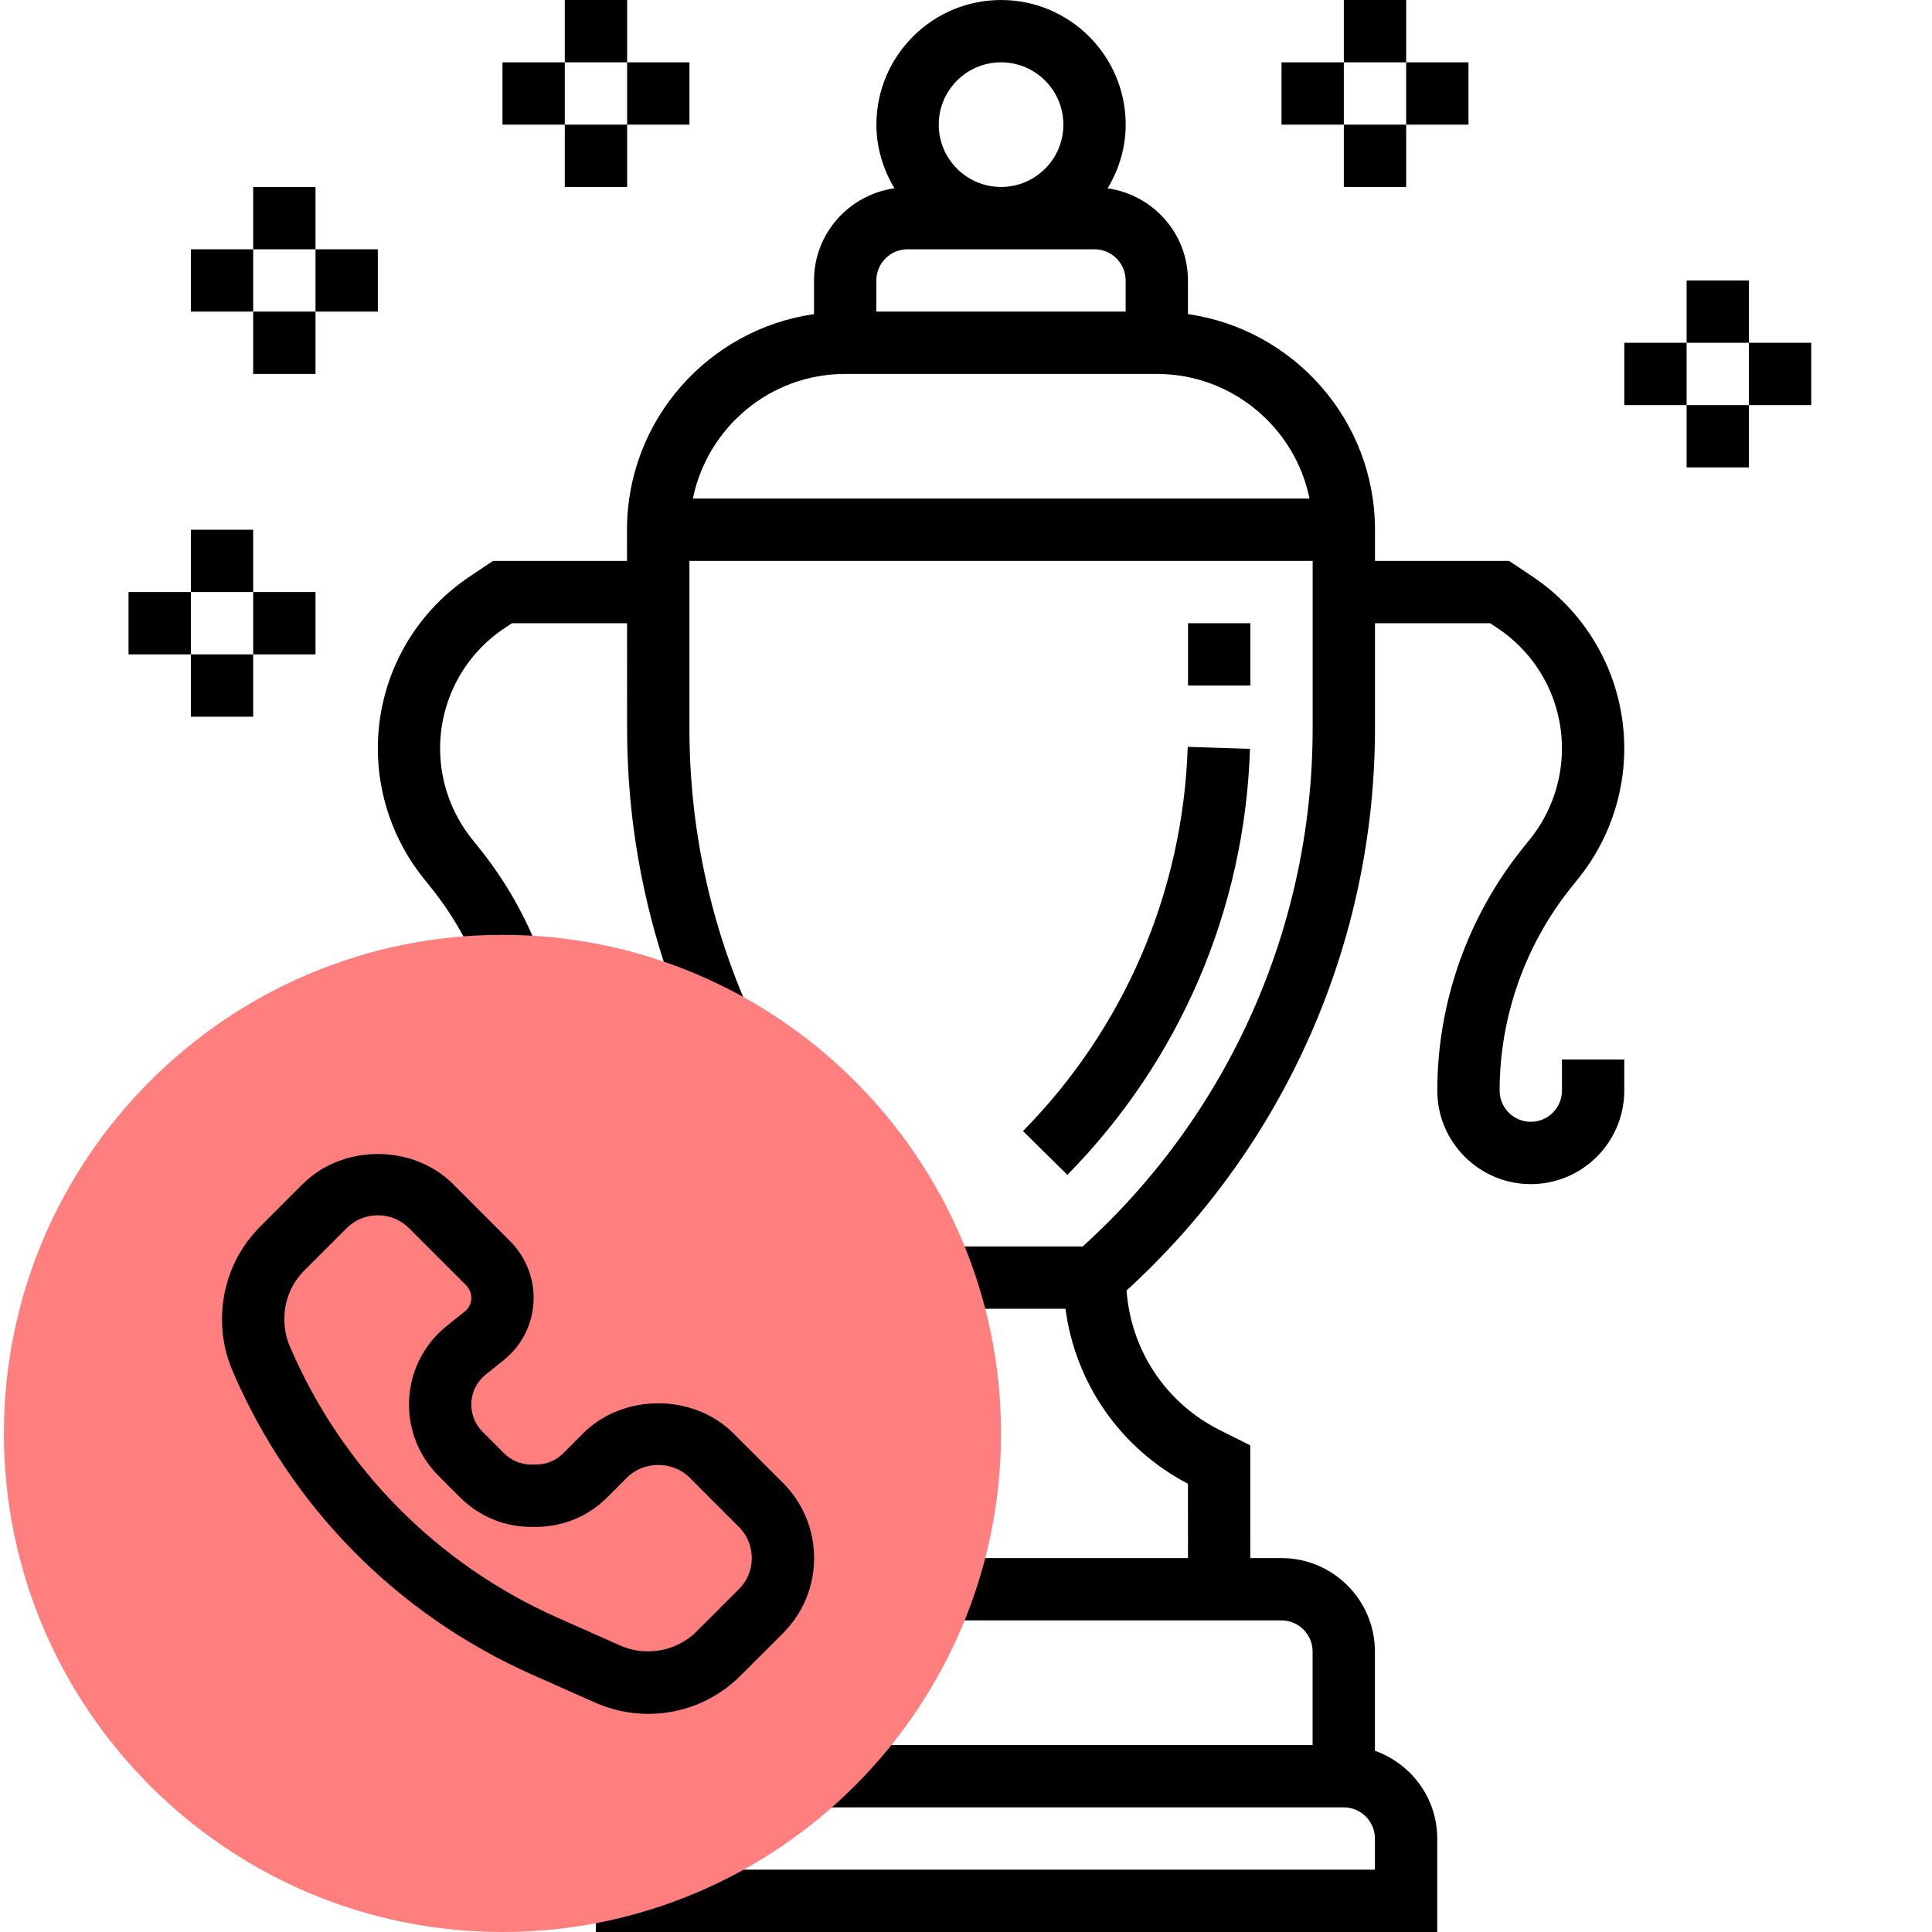
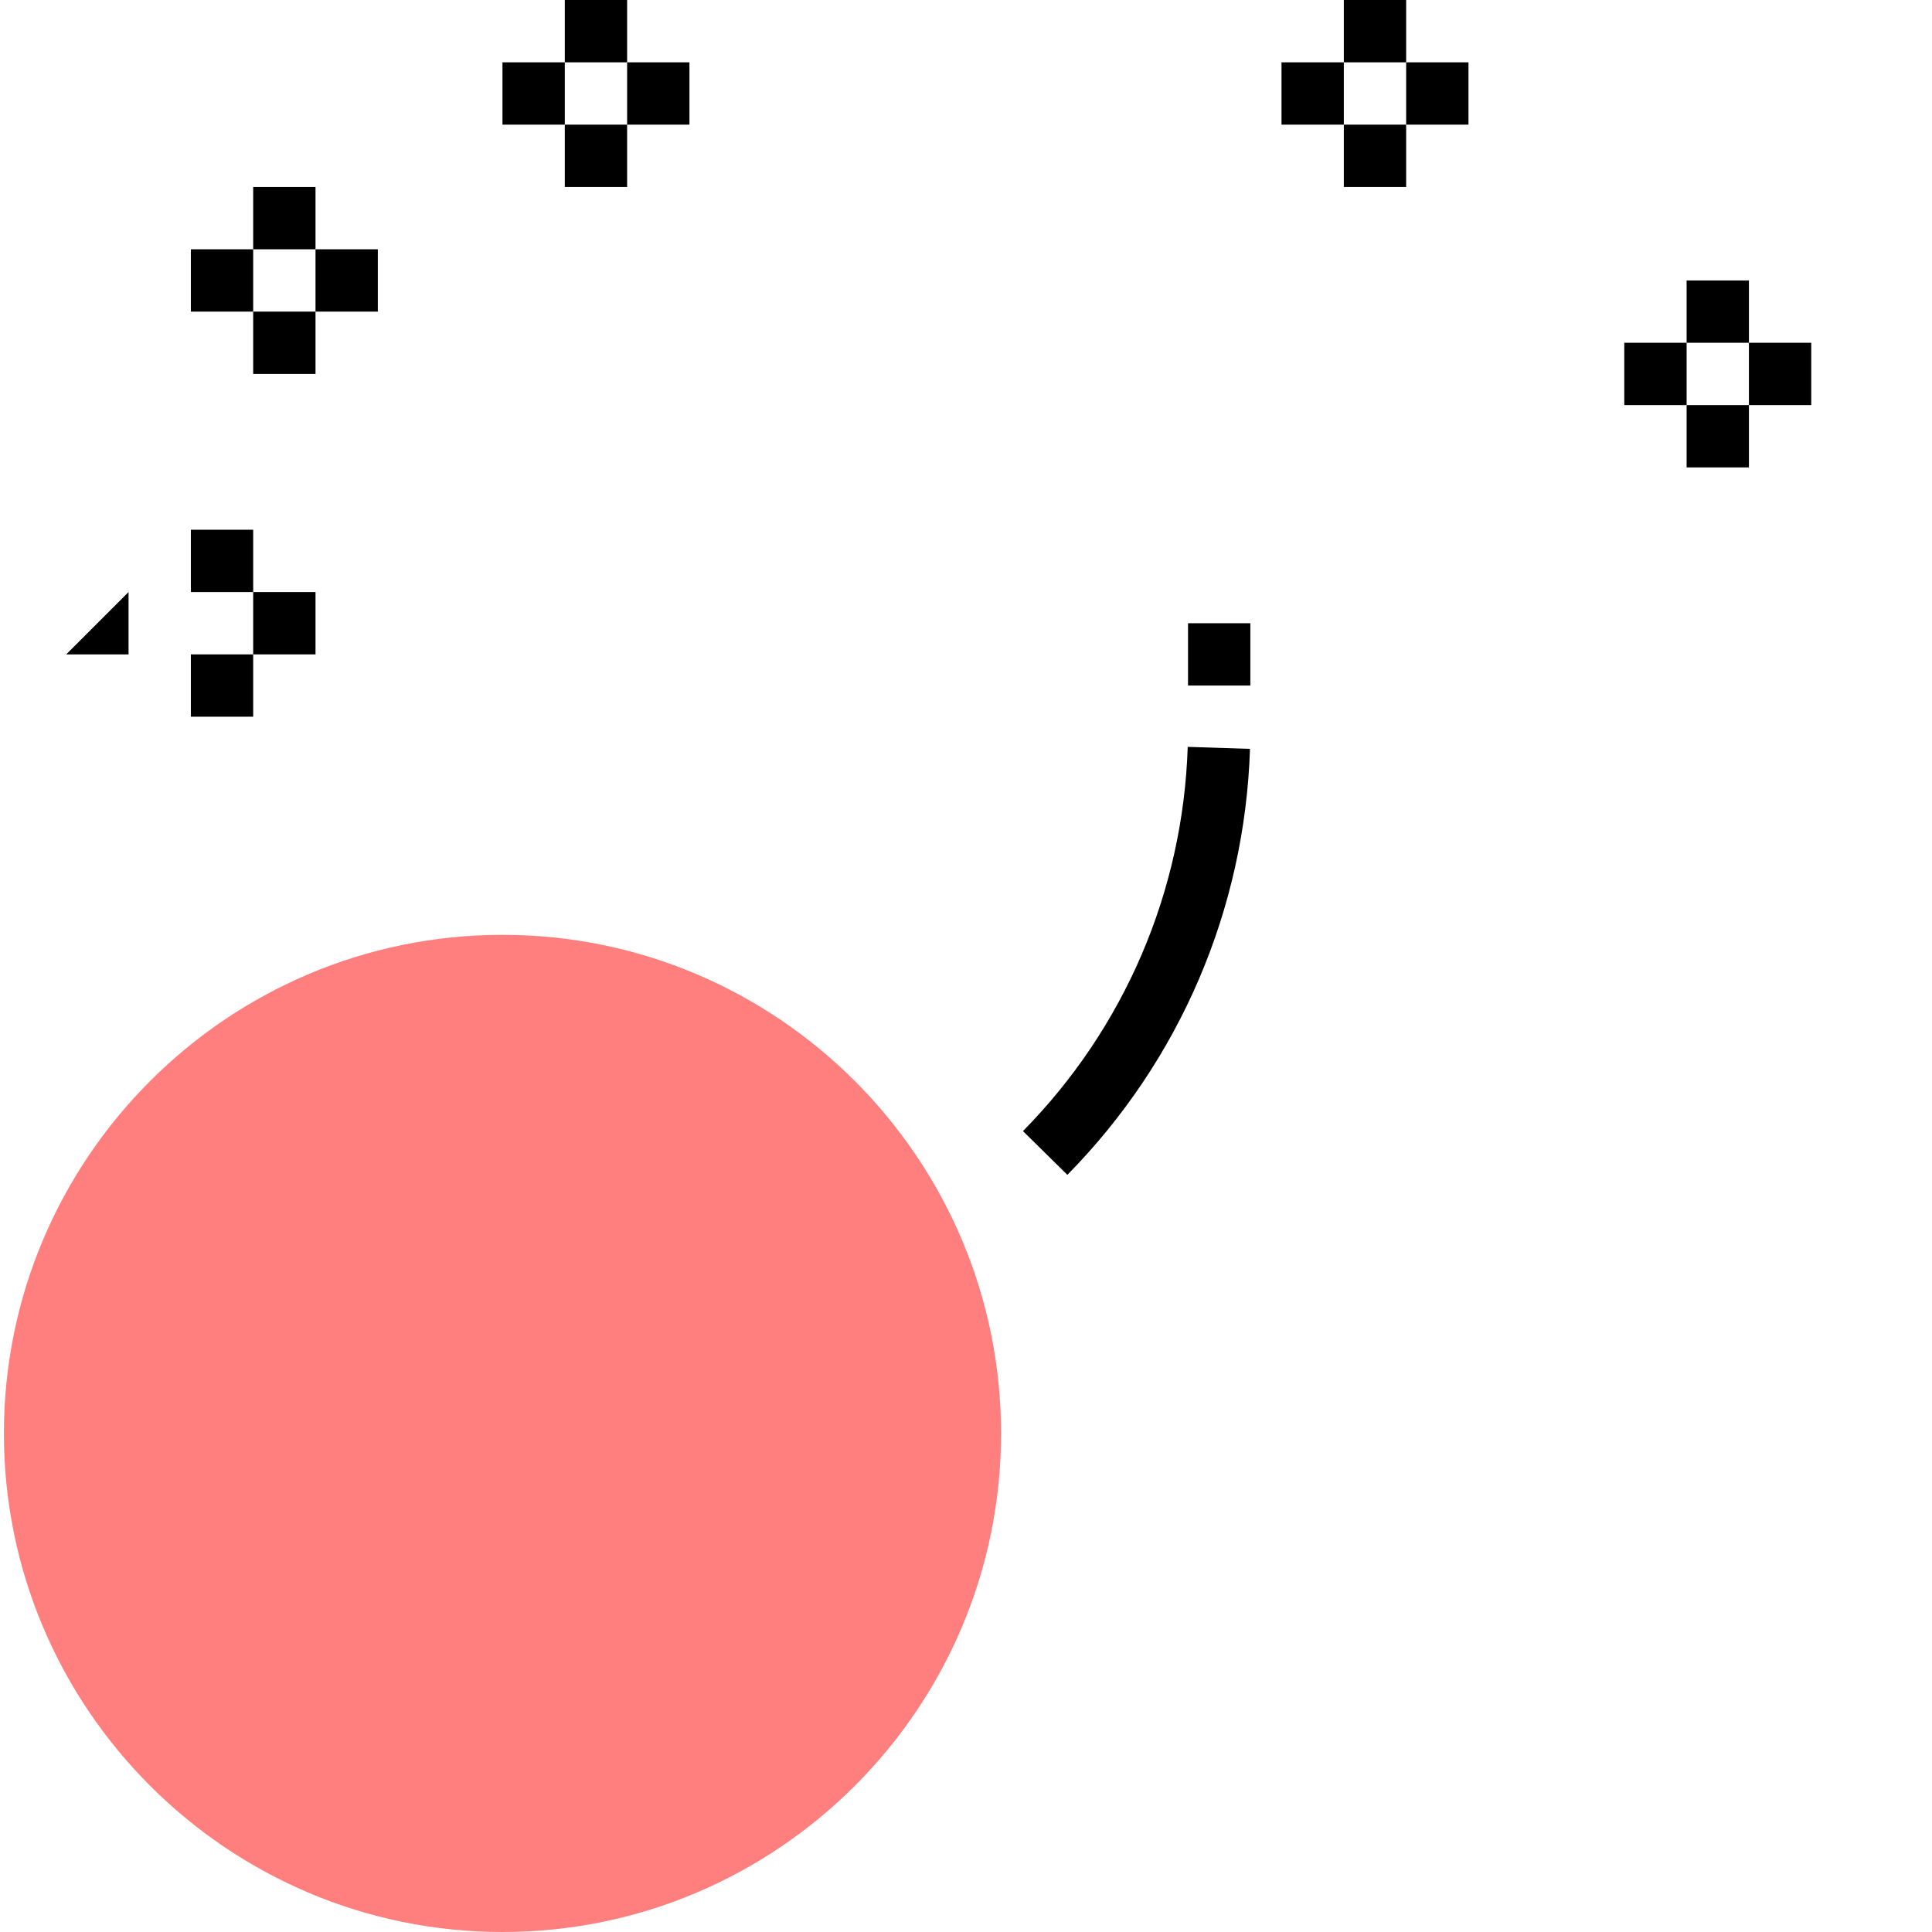
<svg xmlns="http://www.w3.org/2000/svg" width="512" height="512" x="0" y="0" viewBox="0 0 495 496" style="enable-background:new 0 0 512 512" xml:space="preserve" class="">
  <g>
-     <path d="m400.5 280c0 4.414-3.594 8-8 8s-8-3.586-8-8c0-18.832 6.48-37.289 18.23-51.992l2.121-2.648c7.512-9.375 11.648-21.168 11.648-33.191 0-17.816-8.848-34.344-23.664-44.223l-5.91-3.945h-34.426v-8c0-28.16-20.91-51.465-48.016-55.359v-8.641c0-12.078-9-22-20.625-23.656 2.879-4.801 4.641-10.352 4.641-16.344 0-17.648-14.352-32-32-32s-32 14.352-32 32c0 5.992 1.762 11.535 4.633 16.336-11.641 1.648-20.648 11.574-20.648 23.664v8.641c-27.105 3.895-48.016 27.199-48.016 55.359l.008 8h-34.391l-5.914 3.945c-14.824 9.871-23.672 26.398-23.672 44.223 0 12.023 4.137 23.816 11.648 33.199l2.113 2.641c5.504 6.879 9.855 14.551 12.949 22.801l14.984-5.617c-3.688-9.832-8.879-18.977-15.438-27.176l-2.121-2.648c-5.25-6.559-8.145-14.801-8.145-23.199 0-12.457 6.184-24.008 16.543-30.91l1.891-1.258h29.559l.016 26.961c0 27.879 5.816 54.902 17.273 80.328l14.582-6.578c-10.52-23.344-15.855-48.16-15.855-73.75v-42.961h160v42.961c0 50.742-21.488 99.062-59.039 133.039h-36.961v16h32.543c2.535 19.121 14.074 35.824 31.441 44.93l.016 19.07h-64v16h87.984c4.406 0 8 3.586 8 8v24h-127.984v16h135.984c4.406 0 8 3.586 8 8v8h-200v16h216v-24c0-10.414-6.711-19.215-16-22.527v-25.473c0-13.23-10.77-24-24-24h-7.992l-.016-28.938-7.785-3.902c-13.926-6.961-22.832-20.527-23.969-35.863 40.555-36.992 63.777-89.328 63.777-144.336v-26.961h29.574l1.883 1.258c10.359 6.902 16.543 18.453 16.543 30.91 0 8.406-2.887 16.648-8.145 23.199l-2.121 2.648c-14.016 17.527-21.734 39.535-21.734 61.984 0 13.23 10.77 24 24 24s24-10.77 24-24v-8h-16zm-144-264c8.824 0 16 7.176 16 16s-7.176 16-16 16-16-7.176-16-16 7.176-16 16-16zm-32.016 56c0-4.406 3.59-8 8-8h48c4.406 0 8 3.594 8 8v8h-64zm-47.105 56c3.73-18.215 19.785-32 39.09-32h80.031c19.312 0 35.473 13.77 39.191 32zm0 0" fill="#000000" data-original="#000000" style="" />
    <path d="m304.422 191.742c-1.203 37.137-16.227 72.168-42.297 98.641l11.398 11.234c28.906-29.352 45.551-68.184 46.887-109.359zm0 0" fill="#000000" data-original="#000000" style="" />
    <path d="m304.5 160h16v16h-16zm0 0" fill="#000000" data-original="#000000" style="" />
    <path d="m432.5 72h16v16h-16zm0 0" fill="#000000" data-original="#000000" style="" />
    <path d="m432.5 104h16v16h-16zm0 0" fill="#000000" data-original="#000000" style="" />
    <path d="m448.5 88h16v16h-16zm0 0" fill="#000000" data-original="#000000" style="" />
    <path d="m416.5 88h16v16h-16zm0 0" fill="#000000" data-original="#000000" style="" />
    <path d="m344.5 0h16v16h-16zm0 0" fill="#000000" data-original="#000000" style="" />
    <path d="m344.5 32h16v16h-16zm0 0" fill="#000000" data-original="#000000" style="" />
    <path d="m360.5 16h16v16h-16zm0 0" fill="#000000" data-original="#000000" style="" />
    <path d="m328.5 16h16v16h-16zm0 0" fill="#000000" data-original="#000000" style="" />
    <path d="m144.5 0h16v16h-16zm0 0" fill="#000000" data-original="#000000" style="" />
    <path d="m144.5 32h16v16h-16zm0 0" fill="#000000" data-original="#000000" style="" />
    <path d="m160.5 16h16v16h-16zm0 0" fill="#000000" data-original="#000000" style="" />
    <path d="m128.5 16h16v16h-16zm0 0" fill="#000000" data-original="#000000" style="" />
    <path d="m64.5 48h16v16h-16zm0 0" fill="#000000" data-original="#000000" style="" />
    <path d="m64.5 80h16v16h-16zm0 0" fill="#000000" data-original="#000000" style="" />
    <path d="m80.5 64h16v16h-16zm0 0" fill="#000000" data-original="#000000" style="" />
    <path d="m48.5 64h16v16h-16zm0 0" fill="#000000" data-original="#000000" style="" />
    <path d="m48.5 136h16v16h-16zm0 0" fill="#000000" data-original="#000000" style="" />
    <path d="m48.5 168h16v16h-16zm0 0" fill="#000000" data-original="#000000" style="" />
    <path d="m64.5 152h16v16h-16zm0 0" fill="#000000" data-original="#000000" style="" />
-     <path d="m32.5 152h16v16h-16zm0 0" fill="#000000" data-original="#000000" style="" />
+     <path d="m32.5 152v16h-16zm0 0" fill="#000000" data-original="#000000" style="" />
    <path d="m128.5 496c-70.574 0-128-57.426-128-128s57.426-128 128-128 128 57.426 128 128-57.426 128-128 128zm0 0" fill="#ff7f7f" data-original="#f0bc5e" style="" class="" />
-     <path d="m165.926 440c-4.73 0-9.312-.977-13.633-2.887l-16.16-7.176c-34.664-15.418-61.984-43.098-76.922-77.961-1.801-4.199-2.711-8.648-2.711-13.215 0-9.137 3.488-17.555 9.824-23.891l10.863-10.871c10.305-10.312 28.32-10.312 38.633 0l14.672 14.68c3.816 3.816 6.008 9.105 6.008 14.504 0 6.273-2.809 12.113-7.703 16.023l-4.586 3.672c-2.359 1.891-3.711 4.695-3.711 7.715 0 2.637 1.023 5.117 2.887 6.98l5.527 5.531c1.875 1.863 4.355 2.895 6.992 2.895h1.188c2.637 0 5.117-1.031 6.992-2.895l5.094-5.105c10.312-10.312 28.32-10.312 38.633 0l12.688 12.688c5.16 5.168 8 12.023 8 19.312s-2.84 14.152-8 19.312l-10.863 10.855c-6.32 6.336-14.754 9.832-23.711 9.832zm-69.426-128c-3.023 0-5.863 1.168-8 3.312l-10.863 10.855c-3.312 3.328-5.137 7.727-5.137 12.406 0 2.57.48 4.891 1.414 7.09 13.348 31.152 37.754 55.871 68.715 69.641l16.16 7.176c6.535 2.91 14.473 1.43 19.527-3.617l10.871-10.863c2.137-2.145 3.312-4.977 3.312-8s-1.176-5.855-3.32-8l-12.68-12.688c-4.273-4.281-11.727-4.281-16 0l-5.105 5.113c-4.895 4.887-11.391 7.574-18.301 7.574h-1.188c-6.91 0-13.406-2.688-18.293-7.574l-5.527-5.531c-4.891-4.887-7.586-11.391-7.586-18.301 0-7.906 3.543-15.273 9.711-20.211l4.594-3.672c1.078-.863 1.695-2.145 1.695-3.527 0-1.184-.48-2.352-1.32-3.191l-14.68-14.68c-2.137-2.145-4.977-3.312-8-3.312zm0 0" fill="#000000" data-original="#000000" style="" />
  </g>
</svg>